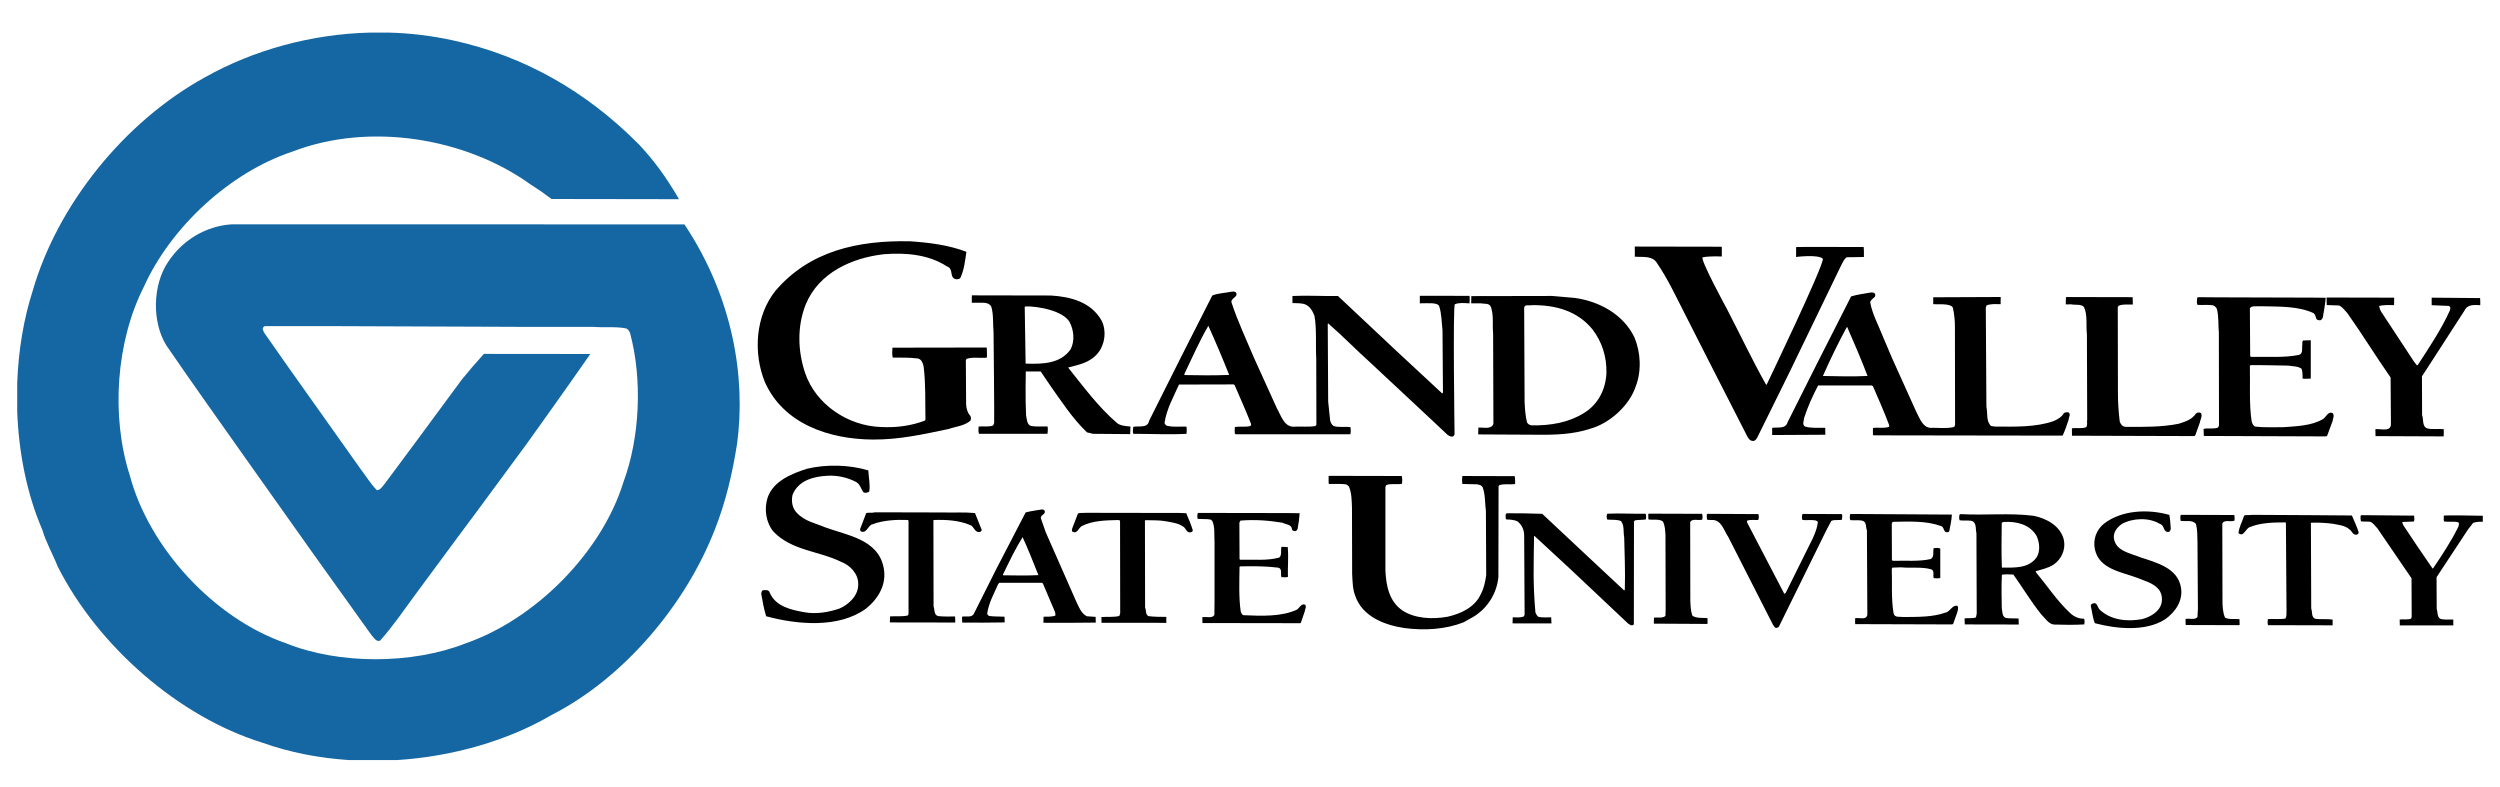
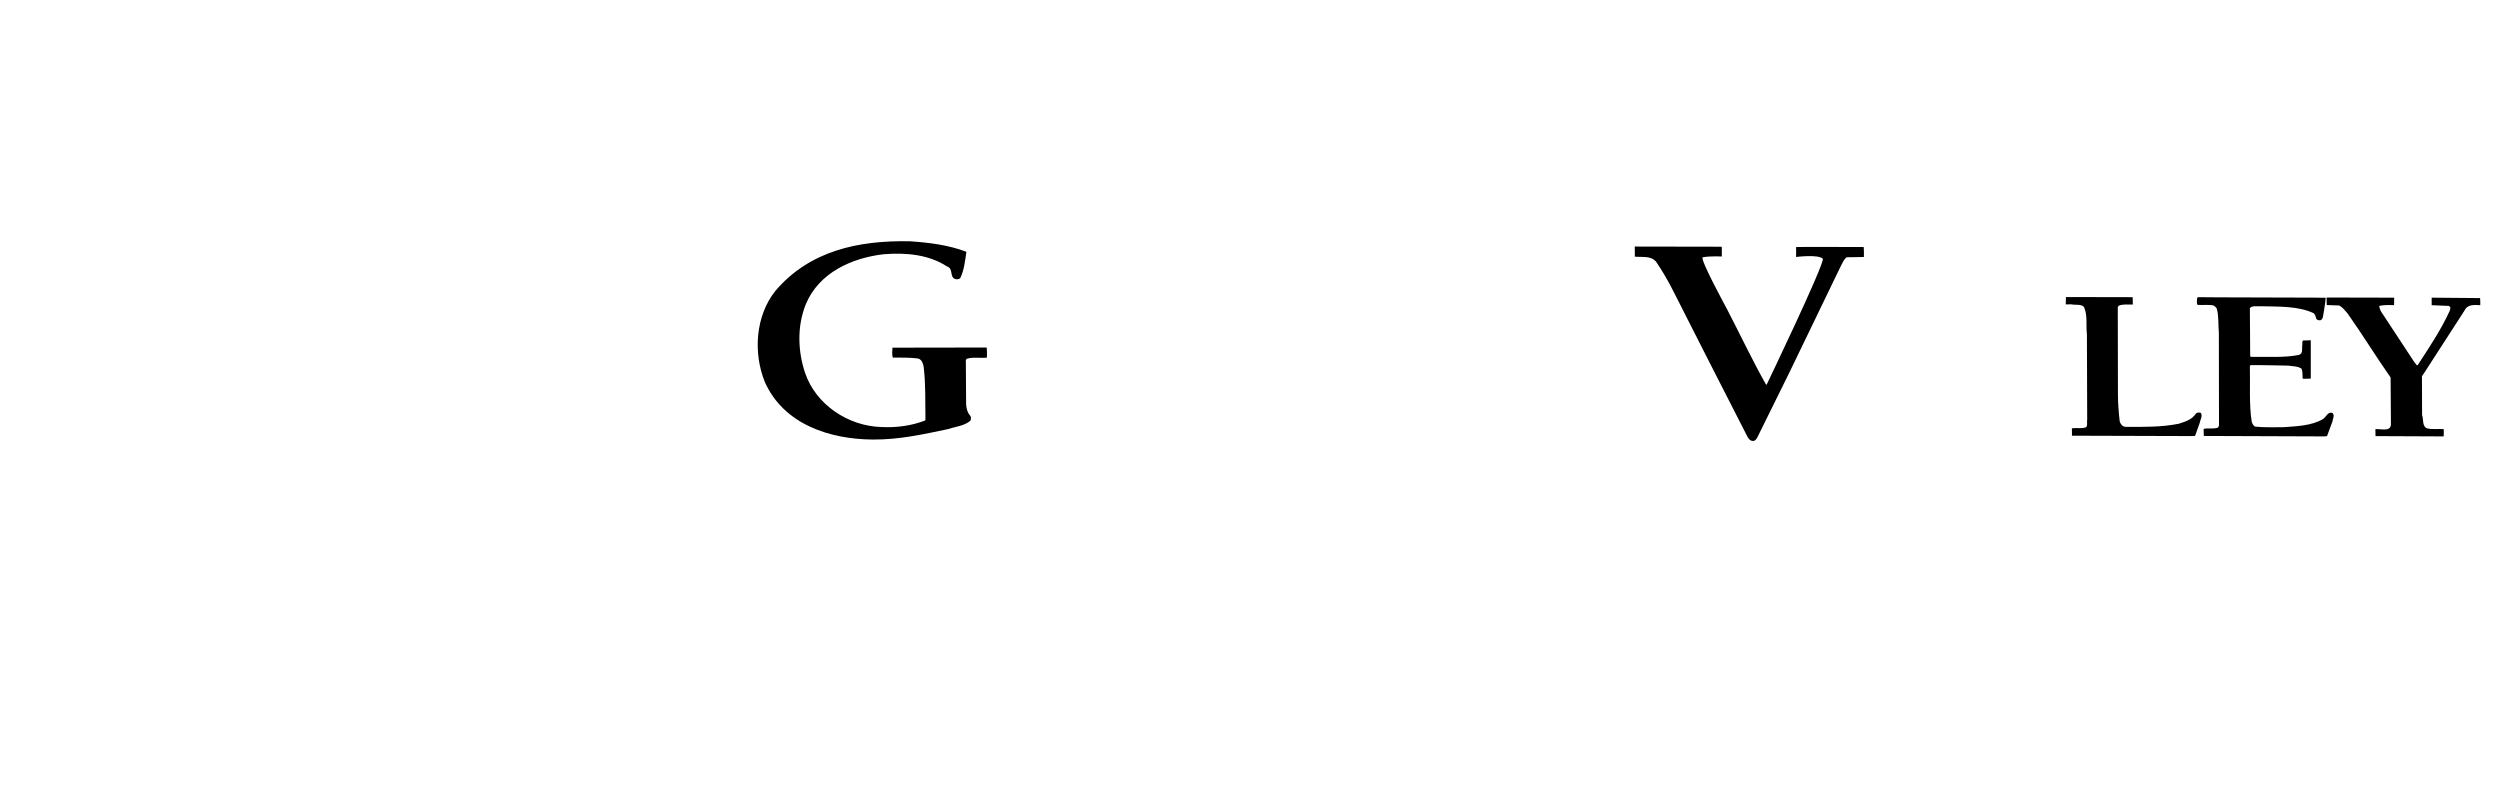
<svg xmlns="http://www.w3.org/2000/svg" width="162" height="51" viewBox="0 0 162 51" fill="none">
  <path d="M62.623 16.318C62.534 16.913 62.476 17.509 62.222 18.026C62.134 18.104 61.988 18.114 61.882 18.076C61.511 17.92 61.803 17.412 61.364 17.265C60.203 16.503 58.738 16.357 57.264 16.474C55.233 16.709 53.076 17.646 52.216 19.715C51.641 21.151 51.699 22.752 52.167 24.157C52.861 26.217 54.96 27.613 57.117 27.672C58.123 27.721 59.079 27.583 59.939 27.252L59.969 27.194C59.949 25.905 59.988 24.88 59.852 23.758C59.813 23.552 59.734 23.299 59.491 23.231C58.954 23.162 58.417 23.172 57.851 23.172C57.792 22.977 57.822 22.733 57.832 22.529L63.913 22.519L63.943 22.539C63.962 22.792 63.953 22.929 63.953 23.153L63.913 23.182C63.483 23.212 63.024 23.124 62.644 23.251L62.586 23.329L62.605 26.219C62.625 26.472 62.693 26.756 62.889 26.961C62.918 27.058 62.938 27.166 62.879 27.263C62.479 27.605 61.942 27.633 61.463 27.8C59.873 28.132 58.3 28.493 56.562 28.483C53.731 28.464 50.773 27.478 49.562 24.754C48.801 22.87 48.947 20.478 50.245 18.848C52.462 16.251 55.605 15.567 58.963 15.635C60.24 15.722 61.49 15.88 62.623 16.318ZM111.574 16.025V16.621C111.574 16.621 110.855 16.58 110.343 16.67C110.097 16.713 111.904 20.019 111.904 20.019C112.755 21.659 113.536 23.319 114.443 24.929L114.482 24.919C114.482 24.919 118.147 17.291 118.124 16.772C117.833 16.465 116.384 16.652 116.384 16.652C116.384 16.474 116.397 16.237 116.386 16.025L116.425 16.006C117.832 15.987 119.33 16.016 120.764 16.006C120.789 16.214 120.781 16.426 120.781 16.651C120.559 16.666 120.039 16.661 119.667 16.67C119.481 16.797 119.402 17.031 119.296 17.217L115.937 24.168L113.858 28.377C113.8 28.464 113.732 28.572 113.614 28.572C113.4 28.591 113.272 28.386 113.195 28.221L110.861 23.651L109.259 20.498C108.644 19.306 108.089 18.077 107.316 16.963C106.975 16.553 106.418 16.68 105.932 16.631C105.951 16.385 105.926 16.252 105.932 15.977L111.544 15.987L111.574 16.025ZM138.197 19.257C138.197 19.46 138.208 19.557 138.208 19.735C137.874 19.74 137.563 19.696 137.29 19.812L137.232 19.901L137.242 25.515C137.242 26.13 137.291 26.735 137.358 27.311C137.397 27.438 137.476 27.548 137.583 27.624L137.749 27.663C138.902 27.663 140.092 27.682 141.186 27.458C141.596 27.321 142.035 27.204 142.3 26.794C142.397 26.726 142.512 26.706 142.622 26.765C142.739 26.979 142.573 27.195 142.543 27.4L142.251 28.22L142.192 28.258L134.264 28.234C134.264 28.088 134.264 27.925 134.259 27.752C134.562 27.713 134.918 27.79 135.182 27.683C135.3 27.547 135.211 27.352 135.25 27.214L135.232 21.669C135.162 21.073 135.29 20.4 135.034 19.882C134.839 19.707 134.557 19.765 134.302 19.736C134.146 19.687 133.861 19.765 133.861 19.704C133.861 19.585 133.873 19.387 133.873 19.248L138.197 19.257ZM149.914 19.286L150.704 19.296C150.674 19.726 150.587 20.146 150.52 20.575C150.481 20.633 150.451 20.732 150.362 20.752C150.244 20.761 150.127 20.741 150.09 20.634C150.049 20.508 150.03 20.381 149.922 20.293C148.916 19.824 147.687 19.874 146.495 19.844C146.261 19.874 145.94 19.776 145.792 19.971L145.812 23.096L145.89 23.125C146.925 23.106 148.008 23.193 148.976 22.998C149.259 22.901 149.15 22.578 149.189 22.353C149.21 22.256 149.15 22.171 149.239 22.061C149.406 22.071 149.553 22.041 149.738 22.049V24.531C149.542 24.551 149.212 24.539 149.212 24.539C149.193 24.372 149.229 24.072 149.132 23.887C148.887 23.721 148.566 23.74 148.273 23.692C147.462 23.681 146.662 23.652 145.842 23.662L145.792 23.711C145.821 24.922 145.734 26.211 145.91 27.322C145.958 27.46 146.007 27.586 146.135 27.644C146.72 27.713 147.364 27.673 147.941 27.684C148.848 27.616 149.777 27.595 150.528 27.157C150.741 27.021 150.85 26.64 151.153 26.766C151.299 26.931 151.162 27.136 151.142 27.313L150.791 28.26L150.634 28.279L142.806 28.25L142.795 27.791C143.097 27.723 143.459 27.821 143.732 27.703L143.791 27.575L143.782 21.552C143.732 21.132 143.791 20.468 143.643 19.99C143.593 19.908 143.523 19.841 143.439 19.794C143.116 19.726 142.736 19.784 142.395 19.755C142.335 19.618 142.365 19.442 142.376 19.296L142.452 19.257L143.674 19.267L149.914 19.286ZM155.143 19.289L155.136 19.775C154.777 19.765 154.472 19.755 154.171 19.823C154.217 20.167 154.394 20.311 154.522 20.536L156.435 23.445L156.622 23.68L156.68 23.641C157.422 22.498 158.182 21.366 158.74 20.145C158.77 20.077 158.798 19.96 158.77 19.892L158.681 19.823L157.572 19.777C157.571 19.587 157.572 19.289 157.572 19.289L160.71 19.316C160.721 19.508 160.731 19.628 160.721 19.775C160.367 19.765 159.901 19.697 159.705 20.116L157.187 24.012L156.942 24.383L156.952 26.902C157.059 27.156 156.933 27.643 157.293 27.762C157.616 27.839 158.022 27.779 158.353 27.808C158.364 27.979 158.359 28.132 158.348 28.279L153.934 28.26C153.934 28.155 153.925 27.811 153.925 27.811C154.277 27.771 154.911 28.007 154.932 27.499L154.911 24.462C153.955 23.096 153.085 21.671 152.111 20.294C151.943 20.109 151.788 19.894 151.572 19.796L150.772 19.767C150.772 19.596 150.762 19.279 150.762 19.279L155.143 19.289Z" fill="black" />
-   <path d="M68.1 19.149C69.399 19.227 70.717 19.579 71.391 20.789C71.713 21.453 71.605 22.311 71.146 22.878C70.629 23.512 69.916 23.63 69.213 23.815C70.21 25.055 71.127 26.324 72.376 27.408C72.621 27.603 72.942 27.603 73.254 27.641C73.245 27.793 73.245 27.976 73.235 28.131L70.824 28.111L70.433 28.014C69.496 27.116 68.793 26.022 68.071 25.007L67.436 24.069H66.471C66.471 24.069 66.432 25.866 66.49 26.921C66.548 27.165 66.529 27.507 66.812 27.604C67.114 27.662 67.534 27.625 67.875 27.635C67.933 27.763 67.875 28.111 67.875 28.111H63.443C63.385 27.984 63.404 27.78 63.414 27.641C63.713 27.608 64.124 27.682 64.362 27.564L64.421 27.408C64.44 26.998 64.382 21.53 64.382 21.53C64.332 21.003 64.392 20.378 64.235 19.871C64.04 19.52 63.592 19.646 63.23 19.617H62.971C62.962 19.471 62.983 19.313 62.975 19.139L68.1 19.149ZM69.311 20.868C68.744 19.921 66.412 19.784 66.402 19.881L66.46 23.562C67.553 23.601 68.715 23.572 69.369 22.645C69.662 22.098 69.584 21.394 69.311 20.868ZM102.045 19.305C103.597 19.52 105.179 20.34 105.911 21.862C106.321 22.84 106.382 24.05 105.989 25.055C105.57 26.305 104.272 27.457 103.022 27.788C101.967 28.14 100.786 28.188 99.564 28.17L95.788 28.15C95.797 28.001 95.797 27.709 95.797 27.709C96.127 27.684 96.646 27.848 96.773 27.458L96.754 21.61C96.696 21.023 96.804 20.458 96.618 19.91C96.521 19.617 96.188 19.705 95.954 19.657H95.334C95.334 19.435 95.334 19.435 95.34 19.188L100.582 19.178L102.045 19.305ZM103.187 21.336C102.213 20.145 100.795 19.754 99.263 19.774C99.098 19.822 98.805 19.696 98.766 19.94L98.794 26.021C98.813 26.491 98.844 26.94 98.951 27.378C99.029 27.486 99.118 27.554 99.254 27.564C100.504 27.583 101.655 27.378 102.641 26.763C103.578 26.197 104.047 25.21 104.097 24.186C104.124 23.103 103.803 22.137 103.187 21.336ZM80.08 18.944C80.285 19.237 79.767 19.296 79.796 19.58C80.196 20.81 80.752 21.981 81.252 23.172L82.745 26.462C83.019 26.93 83.222 27.761 83.976 27.643C84.395 27.633 84.825 27.672 85.215 27.615C85.263 27.585 85.302 27.547 85.302 27.498L85.293 23.241C85.243 22.421 85.332 21.269 85.176 20.468C85.059 20.146 84.863 19.804 84.502 19.697C84.267 19.639 84.004 19.648 83.751 19.639V19.18C84.755 19.131 85.673 19.199 86.7 19.18L90.565 22.811L93.456 25.496L93.504 25.438L93.474 21.396C93.418 20.919 93.418 20.322 93.26 19.844C93.164 19.583 92.516 19.656 92.004 19.656V19.168L95.225 19.171C95.25 19.315 95.225 19.659 95.225 19.659C94.903 19.64 94.547 19.597 94.275 19.717C94.139 19.778 94.256 28.142 94.256 28.142C94.237 28.211 94.2 28.27 94.12 28.289C94.004 28.319 93.924 28.231 93.827 28.201L92.862 27.293L88.722 23.427C87.882 22.675 86.973 21.738 86.066 20.957L86.038 20.995L86.066 26.023L86.194 27.254C86.233 27.39 86.292 27.518 86.418 27.606C86.741 27.713 87.152 27.634 87.502 27.673C87.54 27.811 87.54 27.995 87.502 28.142H80.082L80.021 28.112C80.001 27.966 80.001 27.818 80.021 27.672C80.343 27.615 80.723 27.692 81.025 27.605C81.074 27.556 81.084 27.488 81.055 27.438C80.733 26.599 80.353 25.779 80.001 24.949L79.942 24.91L76.399 24.919C76.038 25.73 75.598 26.5 75.462 27.4C75.472 27.477 75.54 27.546 75.598 27.584C76.018 27.692 76.438 27.633 76.877 27.642C76.916 27.789 76.896 27.965 76.886 28.112C75.773 28.171 74.631 28.112 73.44 28.112C73.372 27.955 73.44 27.82 73.43 27.663C73.791 27.574 74.367 27.78 74.464 27.263L76.534 23.133L78.555 19.15C78.946 18.993 79.414 18.983 79.843 18.896C79.933 18.895 80.011 18.885 80.08 18.944ZM79.65 24.294C79.225 23.224 78.776 22.163 78.302 21.112C77.716 22.108 77.258 23.181 76.75 24.227V24.304C77.706 24.324 78.703 24.334 79.65 24.294ZM121.473 19.003C121.522 19.061 121.543 19.17 121.484 19.237C121.387 19.344 121.192 19.442 121.192 19.608C121.337 20.379 121.717 21.053 121.993 21.765L122.616 23.23L124.179 26.695C124.404 27.105 124.609 27.798 125.233 27.721C125.672 27.721 126.191 27.779 126.61 27.671C126.718 27.603 126.688 27.427 126.688 27.329L126.679 21.188C126.681 20.774 126.638 20.362 126.551 19.958C126.453 19.629 125.502 19.738 125.273 19.713V19.264L129.646 19.245C129.646 19.506 129.639 19.714 129.639 19.714C129.639 19.714 128.973 19.665 128.728 19.792L128.68 19.939L128.719 26.353C128.816 26.773 128.68 27.291 129.021 27.603L129.246 27.641C130.563 27.652 131.912 27.691 133.063 27.291C133.317 27.183 133.591 27.037 133.747 26.763C133.834 26.724 133.96 26.685 134.058 26.734C134.196 26.87 134.049 27.037 134.049 27.193C133.932 27.545 133.814 27.895 133.658 28.229L121.406 28.21L121.365 28.171V27.75L121.415 27.721C121.747 27.702 122.108 27.761 122.403 27.663L122.421 27.556C122.099 26.697 121.728 25.857 121.366 25.027L121.29 24.978H117.813C117.462 25.652 117.141 26.355 116.906 27.086C116.895 27.272 116.759 27.526 116.973 27.642C117.364 27.761 117.826 27.709 118.277 27.721C118.277 27.929 118.273 28.023 118.283 28.171L114.836 28.19V27.727C115.198 27.66 115.704 27.828 115.841 27.351L117.707 23.631L119.952 19.208C120.362 19.081 120.803 19.031 121.232 18.953C121.318 18.954 121.406 18.944 121.473 19.003ZM121.016 24.362C120.615 23.299 120.157 22.244 119.697 21.19L119.658 21.22C119.106 22.247 118.595 23.296 118.125 24.363C119.141 24.382 120.009 24.411 121.016 24.362ZM56.267 30.484C56.287 30.942 56.404 31.411 56.325 31.86C56.218 31.919 56.072 31.968 55.954 31.901C55.779 31.675 55.74 31.344 55.427 31.207C54.883 30.934 54.278 30.803 53.67 30.826C52.742 30.864 51.737 31.118 51.356 32.065C51.268 32.457 51.327 32.934 51.64 33.237C52.148 33.784 52.84 33.901 53.455 34.165C54.872 34.691 56.912 34.936 57.263 36.8C57.468 37.844 56.942 38.772 56.121 39.436C54.363 40.724 51.669 40.48 49.648 39.934C49.502 39.465 49.413 38.968 49.326 38.47C49.345 38.381 49.355 38.264 49.462 38.245C49.609 38.236 49.813 38.206 49.873 38.392C50.253 39.3 51.25 39.514 52.108 39.67C52.899 39.816 53.699 39.67 54.393 39.436C55.018 39.172 55.642 38.567 55.613 37.834C55.623 37.2 55.095 36.624 54.51 36.41C53.074 35.697 51.327 35.697 50.126 34.457C49.629 33.862 49.502 32.973 49.746 32.231C50.126 31.157 51.318 30.69 52.284 30.377C53.534 30.074 55.067 30.113 56.267 30.484ZM90.829 30.845C90.877 30.982 90.877 31.207 90.838 31.353C90.506 31.411 90.154 31.314 89.833 31.431L89.775 31.539V36.987C89.823 37.962 90.019 38.978 90.887 39.564C91.699 40.091 92.821 40.141 93.808 39.964C94.646 39.769 95.574 39.369 95.965 38.48C96.161 38.119 96.248 37.68 96.306 37.269L96.287 33.12C96.22 32.642 96.259 32.066 96.081 31.587C95.993 31.421 95.829 31.402 95.672 31.381L94.763 31.362C94.735 31.191 94.735 31.016 94.763 30.845L98.152 30.855C98.191 31.001 98.171 31.177 98.182 31.333L98.142 31.372C97.811 31.411 97.459 31.333 97.155 31.441L97.107 31.51L97.096 37.397C97.045 37.914 96.876 38.413 96.602 38.854C96.328 39.296 95.957 39.669 95.516 39.945L94.842 40.325C93.681 40.784 92.313 40.872 90.996 40.696C89.718 40.501 88.282 39.964 87.814 38.597C87.647 38.159 87.647 37.689 87.619 37.181L87.608 32.915C87.589 32.457 87.597 31.95 87.403 31.51L87.245 31.391C86.895 31.333 86.505 31.372 86.133 31.362L86.094 31.323V30.854L86.133 30.835L90.829 30.845ZM140.57 33.364C140.639 33.657 140.639 33.979 140.667 34.292C140.639 34.361 140.609 34.467 140.513 34.467C140.159 34.496 140.278 34.037 139.963 33.95C139.263 33.52 138.207 33.56 137.504 33.95C137.201 34.156 136.949 34.467 136.977 34.848C137.074 35.727 138.082 35.853 138.735 36.127C139.749 36.459 141.105 36.81 141.323 38.05C141.479 38.909 140.982 39.651 140.287 40.14C139.018 40.94 137.153 40.755 135.747 40.383C135.602 40.031 135.572 39.642 135.483 39.27C135.483 39.182 135.543 39.124 135.619 39.104C135.912 38.997 135.912 39.368 136.059 39.504C136.762 40.177 137.825 40.305 138.803 40.119C139.321 39.992 139.955 39.641 140.072 39.055C140.13 38.762 140.072 38.44 139.896 38.205C139.525 37.766 138.998 37.658 138.52 37.453C137.493 37.063 136.009 36.888 135.746 35.579C135.683 35.278 135.705 34.965 135.808 34.676C135.912 34.386 136.093 34.131 136.333 33.938C137.475 33.051 139.174 32.973 140.57 33.364Z" fill="black" />
-   <path d="M61.139 33.208C61.822 33.227 62.525 33.179 63.179 33.247L63.618 34.341C63.598 34.398 63.55 34.476 63.472 34.476C63.15 34.516 63.12 34.095 62.856 34.018C62.154 33.724 61.334 33.666 60.514 33.696L60.485 33.724L60.495 39.29C60.573 39.514 60.514 39.846 60.788 39.923C61.139 39.963 61.528 39.948 61.889 39.948C61.908 40.075 61.892 40.212 61.901 40.34L57.663 40.333C57.666 40.211 57.666 40.066 57.673 39.943C58.083 39.913 58.454 39.971 58.825 39.884L58.873 39.797V33.762L58.845 33.695C58.093 33.666 57.243 33.705 56.55 33.969C56.228 34.036 56.179 34.593 55.788 34.437C55.711 34.369 55.73 34.252 55.779 34.173L56.13 33.246C56.297 33.197 56.511 33.256 56.676 33.197L61.139 33.208ZM76.867 33.257C77.024 33.618 77.18 33.99 77.296 34.37C77.277 34.448 77.209 34.487 77.13 34.497C76.867 34.526 76.857 34.205 76.642 34.106C76.31 33.882 75.92 33.853 75.529 33.775C75.089 33.697 74.67 33.725 74.23 33.707L74.192 33.735L74.202 39.378C74.289 39.554 74.212 39.809 74.416 39.925C74.787 39.974 75.197 39.974 75.578 39.974C75.576 40.14 75.569 40.213 75.582 40.36L71.38 40.356L71.37 39.984C71.762 39.957 72.17 40.004 72.531 39.916L72.589 39.742L72.579 33.766C72.569 33.699 72.491 33.699 72.433 33.699C71.613 33.718 70.793 33.737 70.1 34.089C69.876 34.225 69.817 34.606 69.505 34.46C69.416 34.382 69.476 34.254 69.505 34.176L69.847 33.288C69.974 33.2 70.178 33.259 70.335 33.23L76.447 33.24L76.867 33.257ZM84.218 33.257C84.194 33.601 84.148 33.943 84.082 34.282C84.032 34.341 84.024 34.418 83.926 34.418C83.847 34.408 83.741 34.399 83.721 34.301C83.702 33.97 83.311 33.989 83.096 33.871C82.186 33.724 81.347 33.657 80.381 33.734L80.312 33.871L80.322 36.234L80.381 36.273C81.23 36.244 82.127 36.352 82.9 36.127C83.076 35.971 82.987 35.688 83.026 35.482C83.017 35.443 83.066 35.432 83.096 35.432L83.446 35.452C83.506 36.175 83.436 36.712 83.457 37.386C83.33 37.425 83.174 37.405 83.037 37.396C82.959 37.21 83.125 36.83 82.803 36.781C82.022 36.683 81.181 36.683 80.352 36.702L80.322 36.742C80.312 37.6 80.264 38.723 80.4 39.632C80.429 39.719 80.477 39.816 80.566 39.865C81.757 39.914 83.037 39.972 84.041 39.505C84.207 39.388 84.334 39.085 84.568 39.183C84.686 39.32 84.557 39.467 84.549 39.613L84.296 40.355L84.257 40.383L77.92 40.373C77.918 40.23 77.918 40.108 77.91 39.993C78.205 39.949 78.555 40.091 78.692 39.847L78.702 38.89V35.141C78.672 34.672 78.74 34.155 78.556 33.755L78.448 33.667C78.185 33.618 77.882 33.648 77.598 33.618C77.588 33.501 77.569 33.334 77.627 33.237L83.476 33.247L84.218 33.257ZM99.937 33.296L102.72 35.902L105.247 38.265L105.287 38.207C105.327 37.065 105.268 35.786 105.247 34.81C105.179 34.458 105.267 34.048 105.042 33.765C104.779 33.649 104.427 33.698 104.154 33.669C104.104 33.562 104.085 33.375 104.163 33.288C105.014 33.249 105.765 33.307 106.624 33.288C106.702 33.375 106.663 33.541 106.652 33.659C106.428 33.698 106.185 33.678 105.951 33.717L105.882 33.785L105.873 40.453C105.834 40.522 105.745 40.531 105.677 40.511L105.51 40.414L101.781 36.899L99.437 34.732H99.407C99.379 36.743 99.331 37.807 99.496 39.691C99.546 39.799 99.586 39.906 99.701 39.974C99.947 40.032 100.239 39.994 100.521 40.004C100.519 40.158 100.528 40.262 100.537 40.396C99.649 40.404 98.863 40.394 98.013 40.394C98.018 40.243 98.026 40.14 98.024 40.004C98.324 40.005 98.521 40.032 98.746 39.946L98.795 39.829L98.766 34.693C98.766 34.342 98.619 34.011 98.337 33.786C98.122 33.679 97.867 33.669 97.603 33.659C97.545 33.581 97.564 33.405 97.575 33.298L97.662 33.259C98.473 33.257 99.136 33.267 99.937 33.296ZM110.286 33.296C110.344 33.383 110.325 33.55 110.314 33.667C110.062 33.763 109.65 33.56 109.524 33.842L109.533 38.919C109.544 39.241 109.563 39.573 109.65 39.865C109.817 40.11 110.578 40.011 110.647 40.062C110.656 40.187 110.65 40.315 110.643 40.431L107.172 40.412C107.159 40.309 107.177 40.156 107.181 40.022C107.407 39.992 107.758 40.08 107.923 39.904L107.934 39.474L107.923 34.7C107.904 34.378 107.895 34.036 107.747 33.782C107.494 33.616 107.142 33.704 106.829 33.665C106.79 33.558 106.82 33.431 106.81 33.304L106.849 33.285L110.286 33.296ZM113.947 33.314C113.975 33.412 113.995 33.618 113.917 33.696C113.693 33.706 113.449 33.667 113.244 33.724C113.186 33.754 113.196 33.842 113.225 33.881L115.607 38.45L115.645 38.479L115.723 38.401L117.472 34.876C117.617 34.544 117.755 34.221 117.794 33.852C117.794 33.783 117.707 33.743 117.648 33.723C117.375 33.675 117.082 33.723 116.797 33.695C116.758 33.587 116.739 33.392 116.817 33.304L119.345 33.313C119.423 33.451 119.345 33.528 119.364 33.675C119.149 33.732 118.877 33.656 118.671 33.753L118.358 34.34L115.272 40.608C115.214 40.675 115.107 40.715 115.018 40.666L114.892 40.49L111.984 34.779C111.7 34.38 111.554 33.657 110.909 33.696C110.792 33.677 110.587 33.744 110.606 33.588C110.617 33.492 110.557 33.354 110.645 33.296C111.731 33.314 112.862 33.296 113.947 33.314ZM126.482 33.345C126.463 33.706 126.385 34.058 126.315 34.409C126.276 34.517 126.139 34.497 126.071 34.467C125.926 34.37 125.963 34.106 125.739 34.076C124.821 33.744 123.708 33.793 122.684 33.813C122.615 33.813 122.615 33.881 122.587 33.931L122.596 36.292L122.656 36.342C123.485 36.313 124.353 36.401 125.115 36.225C125.349 36.089 125.251 35.776 125.29 35.532C125.427 35.502 125.622 35.482 125.73 35.551V37.454C125.602 37.494 125.436 37.473 125.309 37.464C125.231 37.319 125.377 37.005 125.162 36.898C124.558 36.713 123.806 36.831 123.18 36.762L122.625 36.782L122.586 36.87C122.625 37.602 122.536 38.773 122.703 39.74C122.77 40.052 123.122 39.945 123.357 39.983C124.294 39.973 125.231 39.994 126.052 39.701C126.374 39.651 126.49 39.183 126.842 39.261C126.939 39.389 126.853 39.545 126.833 39.681L126.559 40.443L126.451 40.462L120.216 40.443C120.205 40.304 120.21 40.193 120.214 40.062C120.484 40.004 120.956 40.208 121.004 39.827L120.976 34.36C120.887 34.154 120.965 33.852 120.722 33.754C120.457 33.676 120.184 33.734 119.902 33.705C119.844 33.598 119.872 33.441 119.883 33.324L119.98 33.305L126.482 33.345ZM144.777 33.373C144.817 33.481 144.797 33.619 144.797 33.734C144.553 33.852 144.133 33.638 144.005 33.931L144.017 38.949C144.017 39.261 144.036 39.701 144.183 40.023C144.446 40.16 144.808 40.092 145.118 40.12L145.129 40.491L145.09 40.511L141.635 40.501C141.627 40.358 141.622 40.266 141.624 40.109C141.877 40.051 142.24 40.198 142.397 39.981L142.425 39.435L142.397 35.139C142.386 34.739 142.397 34.32 142.299 33.957C142.074 33.665 141.636 33.801 141.303 33.752C141.284 33.624 141.273 33.479 141.312 33.361L144.777 33.373ZM152.382 33.403L152.412 33.422C152.557 33.763 152.723 34.125 152.842 34.486C152.842 34.544 152.803 34.622 152.736 34.642C152.443 34.701 152.421 34.398 152.217 34.282C151.927 34.037 151.534 34.019 151.172 33.94C150.706 33.878 150.237 33.855 149.767 33.872L149.747 33.901L149.767 39.437C149.854 39.642 149.756 40.003 150.04 40.101C150.392 40.15 150.791 40.091 151.154 40.15C151.159 40.279 151.159 40.401 151.154 40.521L146.966 40.511C146.927 40.392 146.947 40.247 146.955 40.119C147.326 40.091 147.736 40.149 148.098 40.081C148.186 39.923 148.157 39.759 148.166 39.582L148.127 33.89L148.098 33.852C147.287 33.852 146.507 33.871 145.822 34.144C145.5 34.221 145.403 34.846 145.051 34.543C145.101 34.133 145.297 33.792 145.422 33.411C145.569 33.343 145.765 33.401 145.93 33.362L149.659 33.382L152.382 33.403ZM156.434 33.413C156.445 33.53 156.473 33.697 156.416 33.794L155.691 33.823C155.624 33.901 155.73 33.959 155.73 34.028C156.35 34.97 156.982 35.904 157.625 36.831H157.664C158.26 35.952 158.845 35.063 159.305 34.126C159.314 34.037 159.392 33.911 159.286 33.842C159.003 33.774 158.671 33.831 158.377 33.793C158.339 33.696 158.358 33.559 158.358 33.432L158.415 33.403C159.29 33.383 160.02 33.412 160.885 33.422V33.793C160.881 33.801 160.879 33.807 160.876 33.812C160.668 33.796 160.46 33.819 160.261 33.88L159.927 34.31L157.889 37.404L157.898 39.455C157.977 39.679 157.907 40.022 158.181 40.118C158.437 40.167 158.71 40.138 158.973 40.148C158.962 40.339 158.987 40.405 158.977 40.527L155.507 40.528C155.511 40.405 155.498 40.282 155.498 40.148C155.742 40.108 156.015 40.176 156.24 40.09L156.277 39.971L156.267 37.472L154.052 34.231C153.905 34.095 153.787 33.871 153.583 33.812C153.397 33.783 153.182 33.812 152.987 33.783C152.962 33.665 152.955 33.543 152.967 33.422L153.026 33.382L156.434 33.413ZM131.774 33.423C132.623 33.589 133.551 34.096 133.747 35.025C133.853 35.64 133.579 36.216 133.102 36.567C132.74 36.811 132.31 36.898 131.91 37.016L131.958 37.123C132.672 37.972 133.287 38.92 134.098 39.68C134.35 39.934 134.663 40.101 135.045 40.091C135.103 40.198 135.075 40.354 135.064 40.462C134.419 40.501 133.747 40.49 133.102 40.471C132.74 40.442 132.506 40.032 132.262 39.798C131.607 38.987 131.079 38.089 130.465 37.231C130.221 37.221 129.957 37.202 129.723 37.241C129.684 37.942 129.704 38.685 129.714 39.398C129.762 39.621 129.723 39.935 129.967 40.041C130.23 40.092 130.539 40.055 130.804 40.083C130.807 40.262 130.806 40.331 130.815 40.469L127.318 40.462C127.322 40.364 127.3 40.199 127.3 40.081C127.517 40.023 127.827 40.101 128.044 40.003L128.092 39.759L128.073 34.545C128.006 34.341 128.103 33.901 127.799 33.764C127.554 33.697 127.252 33.755 126.989 33.716C126.931 33.619 126.959 33.462 126.97 33.355L127.048 33.315C128.62 33.403 130.25 33.228 131.774 33.423ZM131.968 34.721C131.519 33.979 130.688 33.774 129.83 33.823C129.791 33.842 129.741 33.842 129.713 33.891C129.702 34.927 129.683 35.814 129.722 36.782C130.542 36.782 131.441 36.839 131.957 36.137C132.231 35.737 132.164 35.141 131.968 34.721ZM67.7 33.121C67.768 33.345 67.348 33.383 67.466 33.638L67.758 34.477L69.749 38.998C69.916 39.34 70.062 39.76 70.433 39.935L70.999 39.973C70.993 40.071 71.006 40.223 71.008 40.344C69.87 40.359 68.675 40.363 67.612 40.355C67.626 40.23 67.613 40.096 67.622 39.964C67.886 39.954 68.148 39.983 68.393 39.885L68.374 39.68L67.582 37.815L67.524 37.766H64.751L64.674 37.863C64.409 38.479 64.068 39.064 63.971 39.758C64.01 39.981 64.264 39.913 64.42 39.943L65.094 39.962C65.1 40.081 65.1 40.204 65.104 40.332C64.179 40.351 63.258 40.352 62.351 40.342C62.355 40.204 62.332 40.08 62.341 39.962C62.605 39.904 62.986 40.06 63.122 39.738L64.557 36.878L66.217 33.676L66.461 33.207C66.793 33.11 67.164 33.08 67.506 33.011C67.582 33.022 67.68 33.022 67.7 33.121ZM66.265 34.809C65.786 35.571 65.396 36.401 64.996 37.221V37.279C65.737 37.288 66.548 37.307 67.29 37.268C66.957 36.44 66.636 35.61 66.265 34.809Z" fill="black" />
-   <path d="M41.416 9.372C42.383 10.409 43.14 11.433 44.002 12.908L35.741 12.895C35.222 12.502 34.845 12.245 34.371 11.946C30.179 8.932 23.941 7.886 18.914 9.837C14.925 11.164 11.078 14.688 9.32 18.588C7.536 22.102 7.167 26.936 8.414 30.819C9.672 35.52 13.871 40.072 18.52 41.679C21.982 43.075 26.708 43.05 30.152 41.697C34.686 40.132 39.001 35.801 40.407 31.215C41.462 28.359 41.638 24.607 40.829 21.584C40.787 21.46 40.703 21.354 40.592 21.285C39.932 21.145 39.133 21.241 38.421 21.18H33.782L21.954 21.135H17.166C17.078 21.144 17.043 21.241 17.016 21.311L17.104 21.54L18.668 23.771L23.369 30.396C23.721 30.852 24.011 31.345 24.423 31.767C24.661 31.758 24.801 31.485 24.951 31.319L27.033 28.517L29.924 24.597C30.345 24.079 30.781 23.569 31.354 22.932L38.252 22.939C36.664 25.229 34.123 28.771 34.123 28.771C32.647 30.764 31.189 32.769 29.695 34.763L26.91 38.532C26.172 39.534 25.469 40.571 24.634 41.511C24.379 41.616 24.23 41.317 24.081 41.168L21.005 36.871C20.672 36.413 20.329 35.931 19.995 35.456L16.138 30.018C14.345 27.47 12.527 24.939 10.778 22.381C9.829 20.852 9.89 18.437 10.901 16.962C11.85 15.529 13.352 14.65 15.012 14.536H21.998C21.998 14.536 35.634 14.538 44.352 14.541C47.518 19.289 48.34 24.526 47.76 28.77C47.461 30.685 47.022 32.539 46.328 34.296C44.473 39.094 40.511 43.892 35.74 46.333C32.882 48.004 29.343 49.018 25.75 49.251H22.591C20.655 49.122 18.758 48.753 16.999 48.126C11.603 46.457 6.358 41.896 3.732 36.696C3.424 35.904 2.984 35.166 2.747 34.341C1.758 32.06 1.215 29.376 1.115 26.662V24.811C1.192 22.717 1.532 20.655 2.133 18.798C3.732 13.289 8.028 7.893 13.292 5.003C16.428 3.241 20.17 2.206 23.989 2.111H25.172C26.588 2.147 27.997 2.318 29.38 2.622C33.913 3.617 37.954 5.875 41.416 9.372Z" fill="#1467A2" />
</svg>